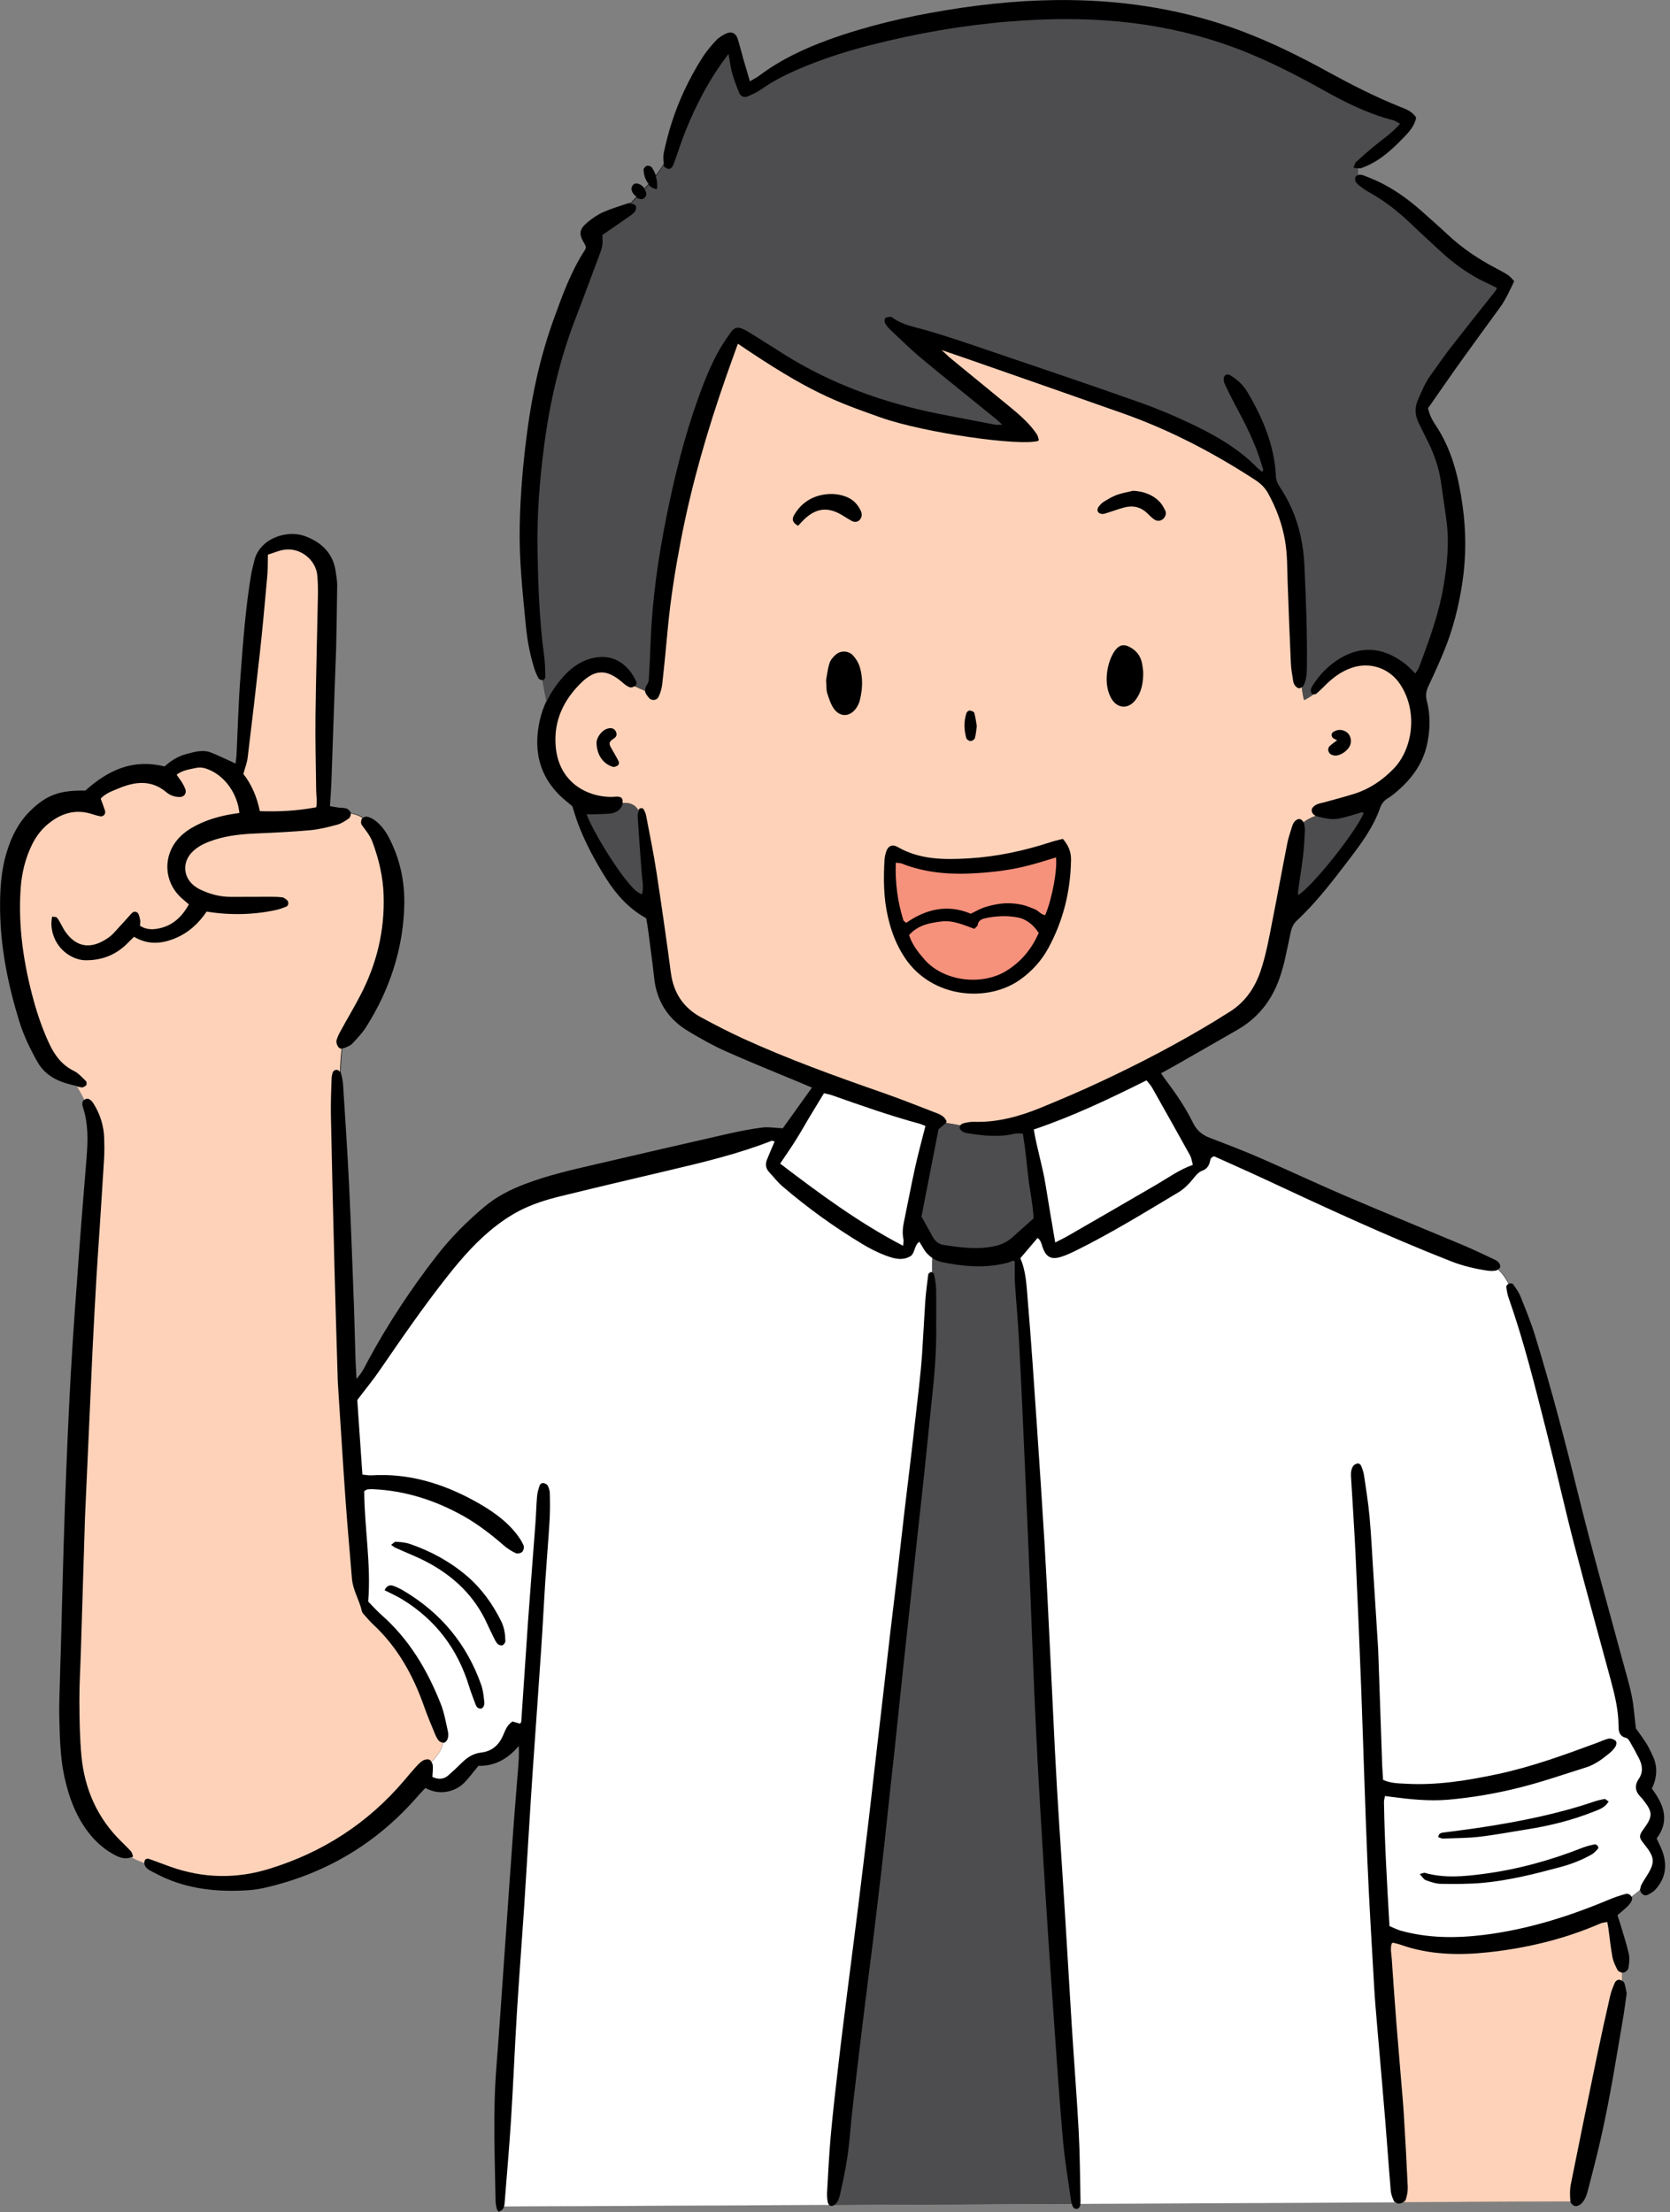
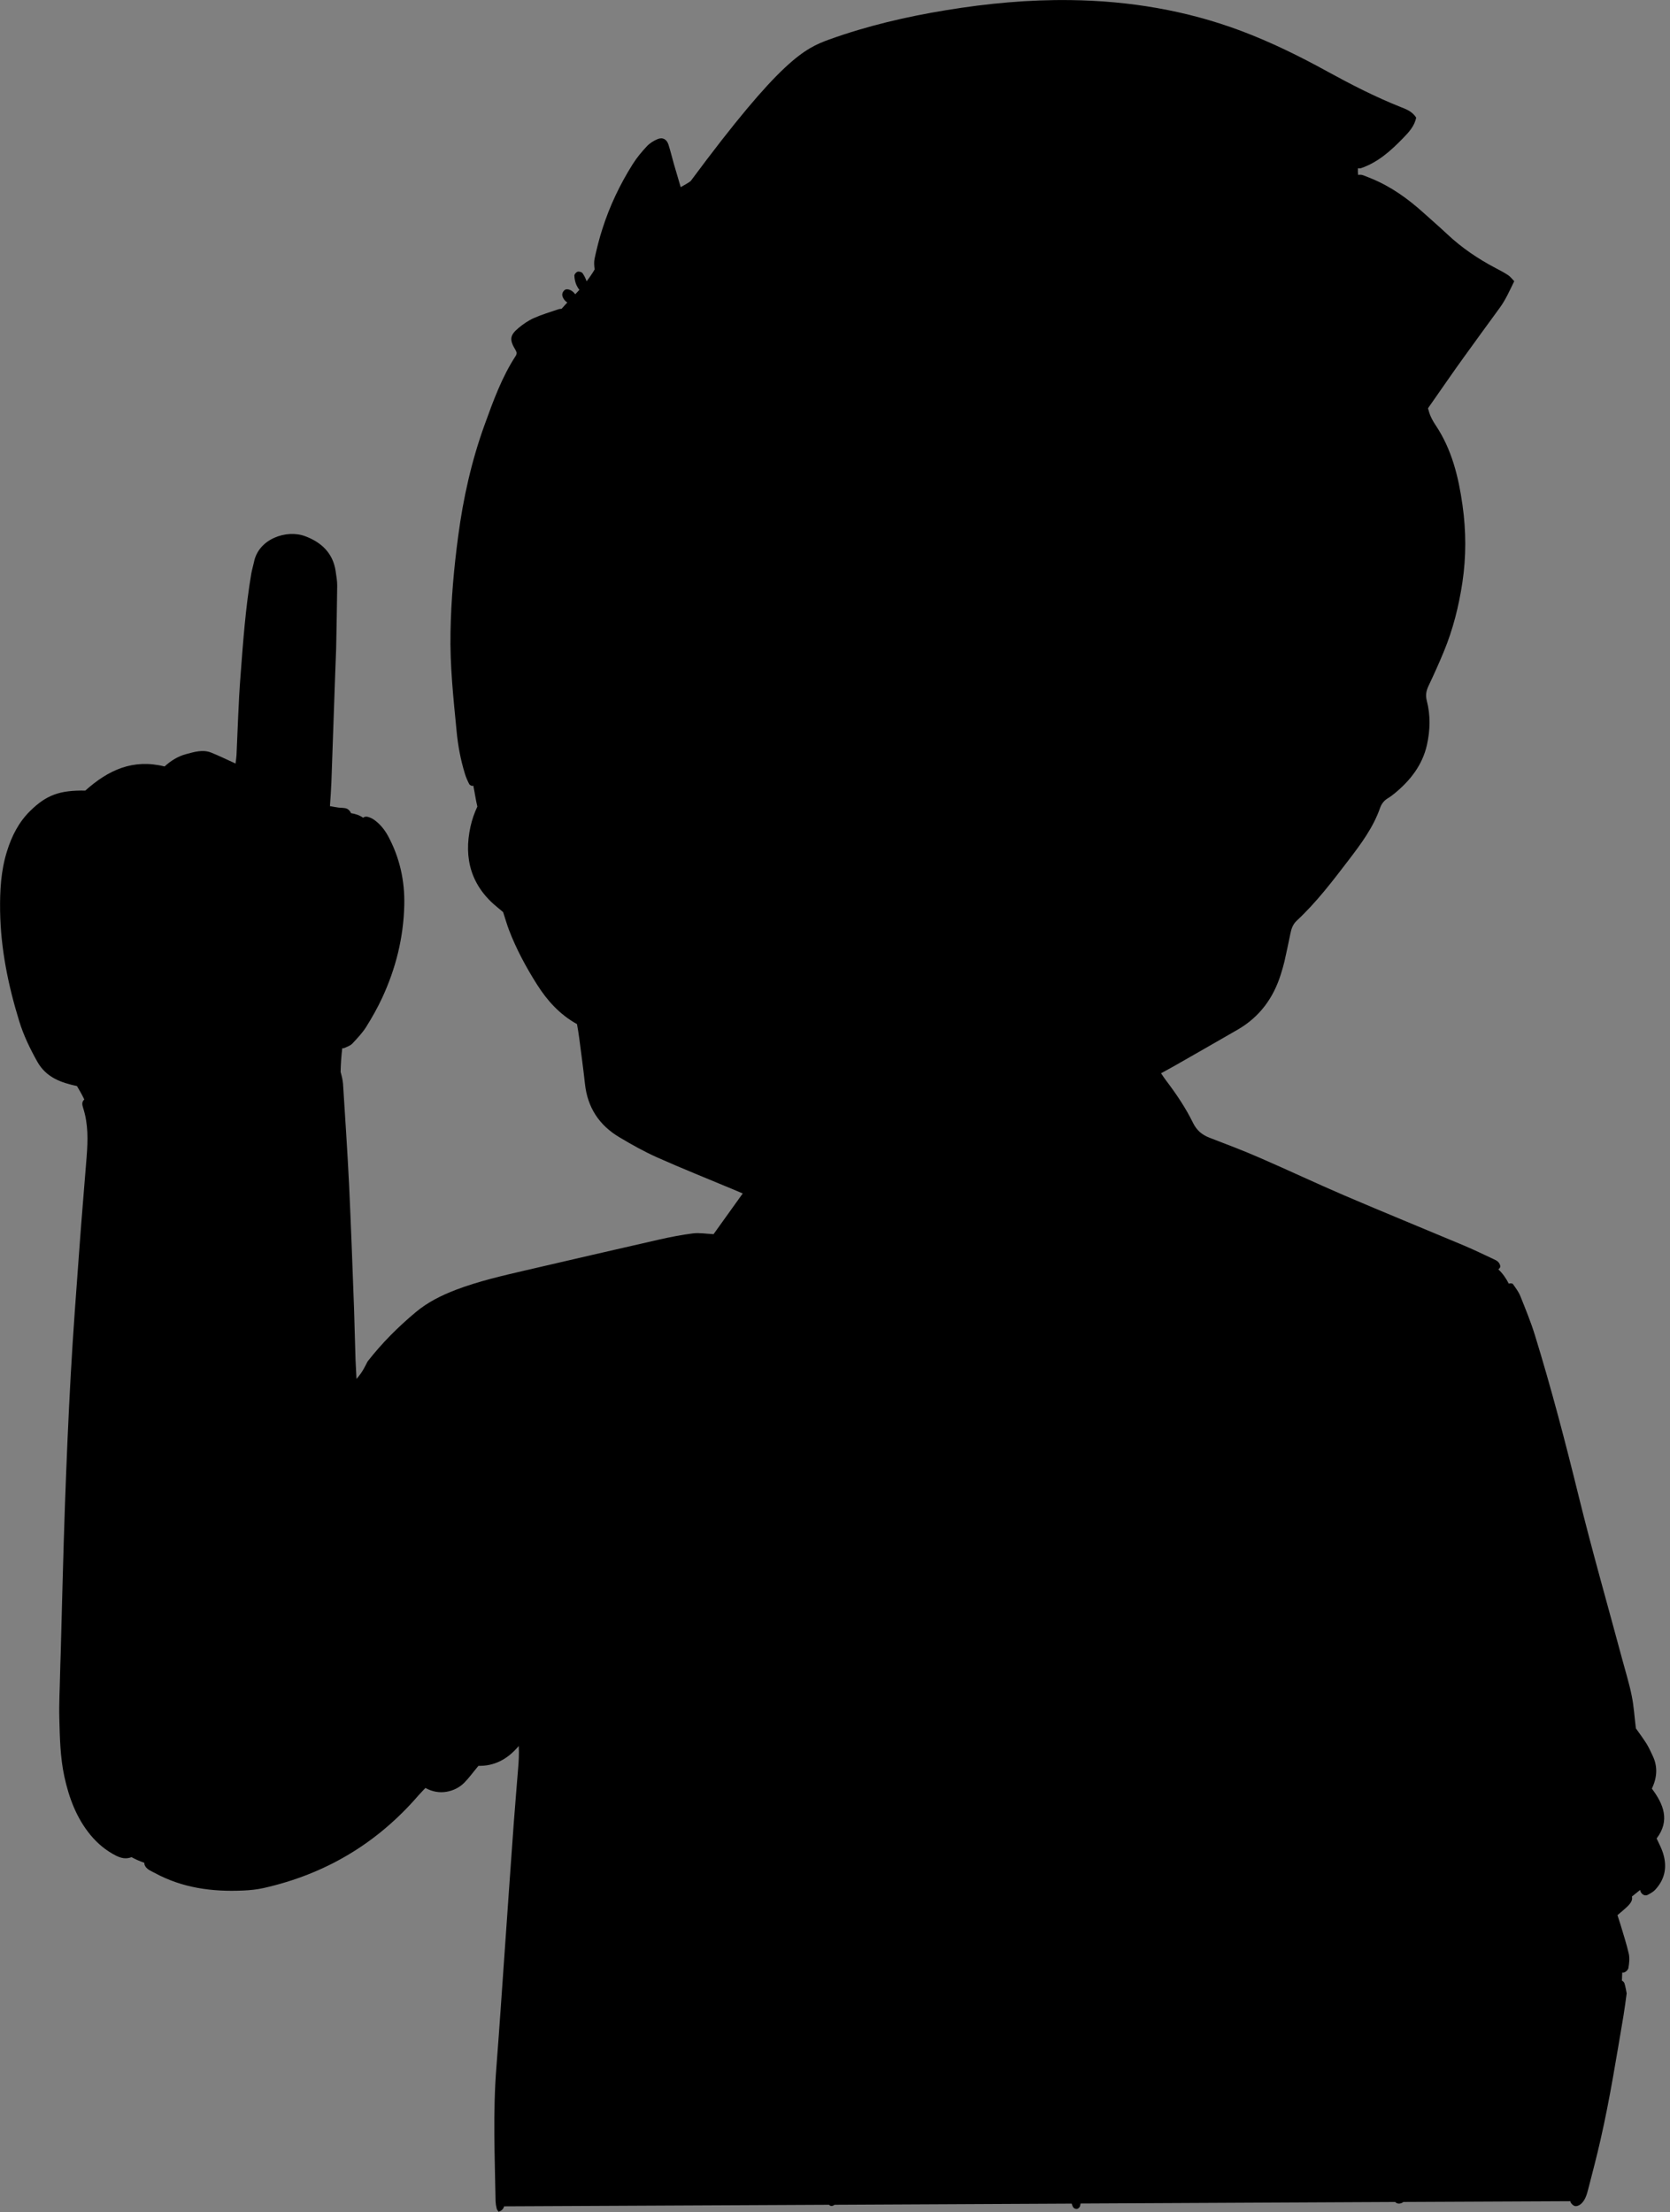
<svg xmlns="http://www.w3.org/2000/svg" height="228.2" preserveAspectRatio="xMidYMid meet" version="1.0" viewBox="-0.0 -0.0 172.3 228.2" width="172.3" zoomAndPan="magnify">
  <rect x="-0.0" y="-0.0" width="172.3" height="228.2" fill="#808080" stroke="none" />
  <g id="change1_1">
-     <path d="M170.81,194.91c-0.22,0.25-0.54,0.43-0.84,0.58c-0.32,0.16-0.72-0.16-0.75-0.52c-0.28,0.23-0.57,0.46-0.85,0.68 c0.04,0.14,0.02,0.32-0.03,0.44c-0.09,0.22-0.26,0.42-0.44,0.59c-0.32,0.31-0.66,0.58-1.02,0.89c0.11,0.35,0.22,0.68,0.32,1 c0.29,0.99,0.62,1.98,0.85,2.99c0.1,0.46,0.04,0.98-0.04,1.46c-0.03,0.19-0.29,0.44-0.48,0.47c-0.05,0.01-0.1,0.01-0.16,0 c0,0,0,0,0,0c-0.01,0.28-0.02,0.55-0.03,0.83c0,0,0,0,0,0c0.12,0.07,0.23,0.18,0.26,0.28c0.12,0.37,0.17,0.76,0.23,1.04 c-0.12,0.85-0.21,1.59-0.33,2.31c-0.73,4.28-1.4,8.56-2.37,12.8c-0.38,1.68-0.82,3.35-1.25,5.02c-0.15,0.57-0.3,1.17-0.75,1.58 c-0.16,0.15-0.45,0.28-0.64,0.23c-0.19-0.04-0.45-0.3-0.47-0.48c0-0.01,0-0.02,0-0.04c0,0.01,0,0.01,0,0.02l-17.22,0.08 c-0.09,0.06-0.19,0.12-0.28,0.14c-0.22,0.07-0.43,0.01-0.58-0.14l-32.46,0.16c-0.01,0.1-0.03,0.2-0.06,0.3 c-0.04,0.11-0.19,0.24-0.31,0.26c-0.12,0.02-0.3-0.06-0.37-0.15c-0.08-0.12-0.13-0.26-0.17-0.4c0,0,0,0,0,0l-24.46,0.12c0,0,0,0,0,0 c-0.09,0.06-0.18,0.11-0.27,0.12c-0.13,0.02-0.23-0.03-0.3-0.12l-33.53,0.16c-0.06,0.23-0.2,0.43-0.57,0.56 c-0.05-0.09-0.17-0.2-0.2-0.34c-0.06-0.24-0.1-0.49-0.11-0.73c-0.08-4.6-0.28-9.19,0.08-13.79c0.33-4.24,0.61-8.48,0.91-12.72 c0.29-4.14,0.58-8.29,0.88-12.43c0.14-1.92,0.31-3.84,0.46-5.77c0.05-0.68,0.11-1.37,0.06-2.27c-1.19,1.42-2.57,2.08-4.16,2.05 c-0.52,0.62-0.95,1.22-1.46,1.74c-0.49,0.49-1.12,0.81-1.82,0.93c-0.75,0.13-1.47,0-2.19-0.39c-0.25,0.27-0.49,0.51-0.72,0.77 c-4.28,4.96-9.62,8.13-16,9.56c-0.67,0.15-1.37,0.22-2.06,0.25c-3.21,0.15-6.31-0.26-9.18-1.83c-0.39-0.21-0.83-0.36-1.01-0.81 c-0.02-0.06-0.03-0.14-0.03-0.22c0,0,0,0,0,0c-0.46-0.16-0.9-0.35-1.32-0.58c-0.58,0.22-1.08,0.1-1.59-0.15 c-1.03-0.52-1.9-1.24-2.64-2.13c-1.45-1.76-2.22-3.83-2.7-6.03c-0.43-1.99-0.47-4.02-0.52-6.05c-0.04-1.53,0.05-3.06,0.08-4.6 c0.01-0.64,0.04-1.29,0.06-1.93c0.14-5.14,0.26-10.28,0.44-15.42c0.16-4.5,0.35-8.99,0.6-13.49c0.24-4.29,0.56-8.58,0.88-12.87 c0.23-3.2,0.51-6.41,0.76-9.61c0.13-1.68,0.17-3.36-0.36-5c-0.11-0.34-0.18-0.68,0.18-0.93c0.04-0.02,0.07-0.04,0.11-0.05 c-0.04,0.01-0.07,0.03-0.11,0.05c-0.02,0.01-0.04,0.03-0.06,0.05c-0.23-0.48-0.49-0.94-0.76-1.39c-1.64-0.35-3.17-0.88-4.09-2.51 c-0.75-1.34-1.42-2.72-1.87-4.19c-1.14-3.7-1.91-7.47-1.97-11.36c-0.03-2.09,0.08-4.15,0.71-6.16c0.49-1.58,1.22-3.02,2.42-4.19 c1.65-1.61,3.02-2.12,5.66-2.07c2.38-2.13,4.92-3.3,8.18-2.49c0.6-0.55,1.34-1.04,2.21-1.27c0.86-0.23,1.74-0.51,2.62-0.15 c0.81,0.33,1.6,0.71,2.49,1.12c0.04-0.3,0.08-0.58,0.1-0.85c0.13-2.72,0.2-5.44,0.41-8.15c0.27-3.55,0.52-7.1,1.12-10.62 c0.07-0.39,0.19-0.77,0.27-1.15c0.46-2.41,3.36-3.41,5.29-2.68c1.66,0.62,2.87,1.74,3.14,3.61c0.07,0.49,0.16,0.98,0.16,1.47 c-0.02,2.18-0.07,4.35-0.11,6.53c-0.02,0.79-0.07,1.58-0.09,2.37c-0.13,3.81-0.26,7.61-0.4,11.42c-0.03,0.79-0.09,1.57-0.15,2.44 c0.31,0.06,0.58,0.11,0.86,0.15c0.29,0.04,0.61,0.01,0.87,0.11c0.2,0.08,0.39,0.3,0.46,0.5c0.05,0.13-0.08,0.41-0.21,0.5 c-0.21,0.14-0.42,0.29-0.64,0.41c0.22-0.12,0.43-0.27,0.64-0.41c0.13-0.09,0.26-0.37,0.21-0.5c0-0.01-0.01-0.02-0.01-0.03 c0.46,0.07,0.9,0.22,1.24,0.47c0.13-0.11,0.32-0.14,0.49-0.09c0.23,0.06,0.46,0.17,0.66,0.31c0.61,0.44,1.07,1.01,1.43,1.67 c1.2,2.23,1.73,4.61,1.67,7.13c-0.08,3.36-0.88,6.55-2.29,9.58c-0.48,1.03-1.04,2.02-1.64,2.98c-0.39,0.62-0.91,1.16-1.41,1.7 c-0.19,0.21-0.49,0.32-0.76,0.44c-0.1,0.05-0.2,0.07-0.3,0.06c0,0,0,0,0,0c-0.1,0.81-0.15,1.63-0.17,2.44 c0.11,0.4,0.22,0.82,0.25,1.23c0.22,3.5,0.46,7.01,0.63,10.52c0.2,4.25,0.35,8.5,0.51,12.75c0.06,1.73,0.09,3.46,0.15,5.19 c0.02,0.54,0.06,1.07,0.1,1.98c0.65-0.73,0.87-1.28,1.14-1.79c2.07-3.84,4.46-7.47,7.14-10.92c1.47-1.89,3.14-3.56,4.97-5.09 c1.23-1.03,2.64-1.73,4.12-2.3c2.36-0.9,4.82-1.46,7.27-2.03c4.57-1.06,9.14-2.12,13.71-3.16c1.16-0.26,2.32-0.49,3.5-0.64 c0.67-0.08,1.36,0.04,2.13,0.08c0.96-1.33,1.96-2.73,3.01-4.2c-0.44-0.19-0.8-0.34-1.16-0.49c-2.55-1.07-5.12-2.09-7.65-3.22 c-1.35-0.6-2.65-1.33-3.92-2.09c-2.09-1.24-3.29-3.08-3.55-5.52c-0.17-1.57-0.39-3.14-0.59-4.71c-0.06-0.49-0.15-0.97-0.23-1.44 c-1.78-0.99-3.06-2.41-4.11-4.06c-1.14-1.8-2.15-3.67-2.91-5.66c-0.21-0.55-0.37-1.12-0.6-1.83c-0.11-0.09-0.33-0.29-0.56-0.47 c-2.72-2.19-3.54-5.04-2.81-8.35c0.16-0.72,0.4-1.41,0.71-2.07c0,0,0,0,0,0c-0.17-0.71-0.27-1.45-0.42-2.17 c-0.02,0.01-0.04,0.02-0.06,0.03c-0.08,0.04-0.31-0.08-0.36-0.18c-0.18-0.35-0.34-0.71-0.45-1.09c-0.44-1.42-0.71-2.88-0.85-4.36 c-0.33-3.4-0.7-6.79-0.63-10.21c0.06-3.32,0.35-6.61,0.79-9.9c0.52-3.94,1.38-7.79,2.73-11.51c0.89-2.46,1.78-4.93,3.23-7.14 c0.05-0.08,0.06-0.18,0.08-0.28c-0.04-0.09-0.06-0.19-0.11-0.27c-0.65-1.06-0.62-1.52,0.28-2.28c0.49-0.41,1.03-0.78,1.61-1.04 c0.81-0.36,1.67-0.61,2.51-0.9c0.09-0.03,0.19-0.04,0.29-0.05c0.02,0,0.04,0,0.05,0c0.19-0.22,0.39-0.43,0.59-0.65 c-0.25-0.16-0.44-0.41-0.51-0.7c-0.07-0.27,0.17-0.64,0.41-0.66c0.33-0.04,0.7,0.2,0.92,0.51c0,0,0,0,0,0 c0.14-0.15,0.29-0.31,0.43-0.46c0,0,0,0,0,0c-0.13-0.15-0.23-0.33-0.31-0.5c-0.13-0.3-0.2-0.64-0.21-0.97c0-0.14,0.19-0.36,0.34-0.4 c0.15-0.04,0.42,0.04,0.5,0.15c0.18,0.26,0.32,0.54,0.42,0.84c0,0,0,0,0,0c0.3-0.38,0.58-0.79,0.83-1.22 c-0.05-0.38-0.08-0.78,0-1.14c0.22-1.01,0.47-2.02,0.79-3.01c0.75-2.37,1.81-4.6,3.13-6.7c0.42-0.67,0.93-1.28,1.47-1.86 c0.29-0.31,0.69-0.56,1.09-0.73c0.53-0.23,0.96,0,1.14,0.57c0.21,0.66,0.37,1.33,0.56,2c0.22,0.76,0.44,1.51,0.7,2.38 c0.4-0.24,0.74-0.4,1.03-0.63C80.55,6.15,83,5,85.57,4.07c3.92-1.41,7.95-2.35,12.05-3.02c4.26-0.7,8.54-1.1,12.85-1.04 c6.02,0.08,11.9,1.05,17.56,3.17c3.11,1.17,6.08,2.63,8.98,4.23c2.43,1.33,4.89,2.59,7.47,3.62c0.59,0.23,1.21,0.45,1.63,1.1 c-0.16,0.87-0.76,1.52-1.38,2.15c-1.25,1.29-2.57,2.47-4.31,3.07c-0.09,0.03-0.2,0.03-0.32,0.01c-0.01,0.23-0.01,0.47,0.03,0.69 c0.15-0.04,0.33-0.03,0.51,0.03c0.28,0.1,0.55,0.22,0.83,0.33c2.04,0.83,3.8,2.1,5.43,3.57c0.81,0.73,1.63,1.44,2.43,2.19 c1.49,1.4,3.16,2.53,4.97,3.48c0.44,0.23,0.88,0.46,1.29,0.73c0.23,0.15,0.41,0.39,0.64,0.63c-0.48,0.97-0.88,1.91-1.5,2.75 c-1.26,1.71-2.5,3.44-3.75,5.16c-0.49,0.68-0.98,1.37-1.46,2.06c-0.71,1.01-1.41,2.02-2.19,3.14c0.07,0.23,0.15,0.56,0.29,0.86 c0.14,0.31,0.32,0.62,0.51,0.9c1.66,2.49,2.35,5.31,2.76,8.22c0.38,2.66,0.39,5.33-0.01,7.99c-0.37,2.45-0.97,4.85-1.92,7.14 c-0.49,1.19-1.02,2.36-1.57,3.52c-0.24,0.51-0.33,0.96-0.18,1.55c0.39,1.5,0.35,3.04,0.01,4.56c-0.47,2.07-1.71,3.65-3.31,4.97 c-0.23,0.19-0.47,0.37-0.72,0.52c-0.4,0.24-0.66,0.58-0.81,1.02c-0.7,1.99-1.94,3.66-3.2,5.31c-1.68,2.2-3.36,4.41-5.4,6.31 c-0.39,0.37-0.54,0.81-0.64,1.3c-0.2,0.97-0.4,1.94-0.62,2.9c-0.1,0.43-0.23,0.86-0.36,1.28c-0.76,2.46-2.18,4.42-4.43,5.73 c-2.18,1.26-4.37,2.51-6.56,3.76c-0.42,0.24-0.86,0.47-1.38,0.76c0.2,0.29,0.35,0.53,0.52,0.75c1.05,1.38,2.02,2.82,2.78,4.37 c0.37,0.76,0.92,1.23,1.7,1.53c1.75,0.67,3.51,1.34,5.23,2.09c2.9,1.26,5.76,2.61,8.67,3.86c4.09,1.75,8.2,3.43,12.3,5.15 c1.05,0.44,2.07,0.94,3.1,1.42c0.18,0.08,0.37,0.17,0.5,0.31c0.12,0.13,0.23,0.36,0.19,0.51c-0.02,0.08-0.1,0.17-0.19,0.24 c0.44,0.41,0.8,0.93,1.08,1.48c0,0,0,0,0,0c0.01,0,0.01-0.01,0.02-0.01c0.11-0.05,0.34-0.03,0.4,0.04c0.28,0.4,0.59,0.8,0.77,1.25 c0.53,1.33,1.08,2.66,1.5,4.02c1.69,5.48,3.14,11.02,4.51,16.59c1.39,5.66,3,11.26,4.51,16.89c0.33,1.24,0.72,2.47,0.97,3.73 c0.22,1.06,0.28,2.15,0.43,3.36c0.3,0.43,0.72,0.99,1.09,1.57c0.26,0.42,0.46,0.87,0.67,1.32c0.51,1.1,0.42,2.21-0.11,3.33 c1.21,1.61,1.89,3.3,0.49,5.14c0.22,0.47,0.45,0.91,0.61,1.36C172.03,192.46,171.84,193.78,170.81,194.91z" fill="inherit" />
+     <path d="M170.81,194.91c-0.22,0.25-0.54,0.43-0.84,0.58c-0.32,0.16-0.72-0.16-0.75-0.52c-0.28,0.23-0.57,0.46-0.85,0.68 c0.04,0.14,0.02,0.32-0.03,0.44c-0.09,0.22-0.26,0.42-0.44,0.59c-0.32,0.31-0.66,0.58-1.02,0.89c0.11,0.35,0.22,0.68,0.32,1 c0.29,0.99,0.62,1.98,0.85,2.99c0.1,0.46,0.04,0.98-0.04,1.46c-0.03,0.19-0.29,0.44-0.48,0.47c-0.05,0.01-0.1,0.01-0.16,0 c0,0,0,0,0,0c-0.01,0.28-0.02,0.55-0.03,0.83c0,0,0,0,0,0c0.12,0.07,0.23,0.18,0.26,0.28c0.12,0.37,0.17,0.76,0.23,1.04 c-0.12,0.85-0.21,1.59-0.33,2.31c-0.73,4.28-1.4,8.56-2.37,12.8c-0.38,1.68-0.82,3.35-1.25,5.02c-0.15,0.57-0.3,1.17-0.75,1.58 c-0.16,0.15-0.45,0.28-0.64,0.23c-0.19-0.04-0.45-0.3-0.47-0.48c0-0.01,0-0.02,0-0.04c0,0.01,0,0.01,0,0.02l-17.22,0.08 c-0.09,0.06-0.19,0.12-0.28,0.14c-0.22,0.07-0.43,0.01-0.58-0.14l-32.46,0.16c-0.01,0.1-0.03,0.2-0.06,0.3 c-0.04,0.11-0.19,0.24-0.31,0.26c-0.12,0.02-0.3-0.06-0.37-0.15c-0.08-0.12-0.13-0.26-0.17-0.4c0,0,0,0,0,0l-24.46,0.12c0,0,0,0,0,0 c-0.09,0.06-0.18,0.11-0.27,0.12c-0.13,0.02-0.23-0.03-0.3-0.12l-33.53,0.16c-0.06,0.23-0.2,0.43-0.57,0.56 c-0.05-0.09-0.17-0.2-0.2-0.34c-0.06-0.24-0.1-0.49-0.11-0.73c-0.08-4.6-0.28-9.19,0.08-13.79c0.33-4.24,0.61-8.48,0.91-12.72 c0.29-4.14,0.58-8.29,0.88-12.43c0.14-1.92,0.31-3.84,0.46-5.77c0.05-0.68,0.11-1.37,0.06-2.27c-1.19,1.42-2.57,2.08-4.16,2.05 c-0.52,0.62-0.95,1.22-1.46,1.74c-0.49,0.49-1.12,0.81-1.82,0.93c-0.75,0.13-1.47,0-2.19-0.39c-0.25,0.27-0.49,0.51-0.72,0.77 c-4.28,4.96-9.62,8.13-16,9.56c-0.67,0.15-1.37,0.22-2.06,0.25c-3.21,0.15-6.31-0.26-9.18-1.83c-0.39-0.21-0.83-0.36-1.01-0.81 c-0.02-0.06-0.03-0.14-0.03-0.22c0,0,0,0,0,0c-0.46-0.16-0.9-0.35-1.32-0.58c-0.58,0.22-1.08,0.1-1.59-0.15 c-1.03-0.52-1.9-1.24-2.64-2.13c-1.45-1.76-2.22-3.83-2.7-6.03c-0.43-1.99-0.47-4.02-0.52-6.05c-0.04-1.53,0.05-3.06,0.08-4.6 c0.01-0.64,0.04-1.29,0.06-1.93c0.14-5.14,0.26-10.28,0.44-15.42c0.16-4.5,0.35-8.99,0.6-13.49c0.24-4.29,0.56-8.58,0.88-12.87 c0.23-3.2,0.51-6.41,0.76-9.61c0.13-1.68,0.17-3.36-0.36-5c-0.11-0.34-0.18-0.68,0.18-0.93c0.04-0.02,0.07-0.04,0.11-0.05 c-0.04,0.01-0.07,0.03-0.11,0.05c-0.02,0.01-0.04,0.03-0.06,0.05c-0.23-0.48-0.49-0.94-0.76-1.39c-1.64-0.35-3.17-0.88-4.09-2.51 c-0.75-1.34-1.42-2.72-1.87-4.19c-1.14-3.7-1.91-7.47-1.97-11.36c-0.03-2.09,0.08-4.15,0.71-6.16c0.49-1.58,1.22-3.02,2.42-4.19 c1.65-1.61,3.02-2.12,5.66-2.07c2.38-2.13,4.92-3.3,8.18-2.49c0.6-0.55,1.34-1.04,2.21-1.27c0.86-0.23,1.74-0.51,2.62-0.15 c0.81,0.33,1.6,0.71,2.49,1.12c0.04-0.3,0.08-0.58,0.1-0.85c0.13-2.72,0.2-5.44,0.41-8.15c0.27-3.55,0.52-7.1,1.12-10.62 c0.07-0.39,0.19-0.77,0.27-1.15c0.46-2.41,3.36-3.41,5.29-2.68c1.66,0.62,2.87,1.74,3.14,3.61c0.07,0.49,0.16,0.98,0.16,1.47 c-0.02,2.18-0.07,4.35-0.11,6.53c-0.02,0.79-0.07,1.58-0.09,2.37c-0.13,3.81-0.26,7.61-0.4,11.42c-0.03,0.79-0.09,1.57-0.15,2.44 c0.31,0.06,0.58,0.11,0.86,0.15c0.29,0.04,0.61,0.01,0.87,0.11c0.2,0.08,0.39,0.3,0.46,0.5c0.05,0.13-0.08,0.41-0.21,0.5 c-0.21,0.14-0.42,0.29-0.64,0.41c0.22-0.12,0.43-0.27,0.64-0.41c0.13-0.09,0.26-0.37,0.21-0.5c0-0.01-0.01-0.02-0.01-0.03 c0.46,0.07,0.9,0.22,1.24,0.47c0.13-0.11,0.32-0.14,0.49-0.09c0.23,0.06,0.46,0.17,0.66,0.31c0.61,0.44,1.07,1.01,1.43,1.67 c1.2,2.23,1.73,4.61,1.67,7.13c-0.08,3.36-0.88,6.55-2.29,9.58c-0.48,1.03-1.04,2.02-1.64,2.98c-0.39,0.62-0.91,1.16-1.41,1.7 c-0.19,0.21-0.49,0.32-0.76,0.44c-0.1,0.05-0.2,0.07-0.3,0.06c0,0,0,0,0,0c-0.1,0.81-0.15,1.63-0.17,2.44 c0.11,0.4,0.22,0.82,0.25,1.23c0.22,3.5,0.46,7.01,0.63,10.52c0.2,4.25,0.35,8.5,0.51,12.75c0.06,1.73,0.09,3.46,0.15,5.19 c0.02,0.54,0.06,1.07,0.1,1.98c0.65-0.73,0.87-1.28,1.14-1.79c1.47-1.89,3.14-3.56,4.97-5.09 c1.23-1.03,2.64-1.73,4.12-2.3c2.36-0.9,4.82-1.46,7.27-2.03c4.57-1.06,9.14-2.12,13.71-3.16c1.16-0.26,2.32-0.49,3.5-0.64 c0.67-0.08,1.36,0.04,2.13,0.08c0.96-1.33,1.96-2.73,3.01-4.2c-0.44-0.19-0.8-0.34-1.16-0.49c-2.55-1.07-5.12-2.09-7.65-3.22 c-1.35-0.6-2.65-1.33-3.92-2.09c-2.09-1.24-3.29-3.08-3.55-5.52c-0.17-1.57-0.39-3.14-0.59-4.71c-0.06-0.49-0.15-0.97-0.23-1.44 c-1.78-0.99-3.06-2.41-4.11-4.06c-1.14-1.8-2.15-3.67-2.91-5.66c-0.21-0.55-0.37-1.12-0.6-1.83c-0.11-0.09-0.33-0.29-0.56-0.47 c-2.72-2.19-3.54-5.04-2.81-8.35c0.16-0.72,0.4-1.41,0.71-2.07c0,0,0,0,0,0c-0.17-0.71-0.27-1.45-0.42-2.17 c-0.02,0.01-0.04,0.02-0.06,0.03c-0.08,0.04-0.31-0.08-0.36-0.18c-0.18-0.35-0.34-0.71-0.45-1.09c-0.44-1.42-0.71-2.88-0.85-4.36 c-0.33-3.4-0.7-6.79-0.63-10.21c0.06-3.32,0.35-6.61,0.79-9.9c0.52-3.94,1.38-7.79,2.73-11.51c0.89-2.46,1.78-4.93,3.23-7.14 c0.05-0.08,0.06-0.18,0.08-0.28c-0.04-0.09-0.06-0.19-0.11-0.27c-0.65-1.06-0.62-1.52,0.28-2.28c0.49-0.41,1.03-0.78,1.61-1.04 c0.81-0.36,1.67-0.61,2.51-0.9c0.09-0.03,0.19-0.04,0.29-0.05c0.02,0,0.04,0,0.05,0c0.19-0.22,0.39-0.43,0.59-0.65 c-0.25-0.16-0.44-0.41-0.51-0.7c-0.07-0.27,0.17-0.64,0.41-0.66c0.33-0.04,0.7,0.2,0.92,0.51c0,0,0,0,0,0 c0.14-0.15,0.29-0.31,0.43-0.46c0,0,0,0,0,0c-0.13-0.15-0.23-0.33-0.31-0.5c-0.13-0.3-0.2-0.64-0.21-0.97c0-0.14,0.19-0.36,0.34-0.4 c0.15-0.04,0.42,0.04,0.5,0.15c0.18,0.26,0.32,0.54,0.42,0.84c0,0,0,0,0,0c0.3-0.38,0.58-0.79,0.83-1.22 c-0.05-0.38-0.08-0.78,0-1.14c0.22-1.01,0.47-2.02,0.79-3.01c0.75-2.37,1.81-4.6,3.13-6.7c0.42-0.67,0.93-1.28,1.47-1.86 c0.29-0.31,0.69-0.56,1.09-0.73c0.53-0.23,0.96,0,1.14,0.57c0.21,0.66,0.37,1.33,0.56,2c0.22,0.76,0.44,1.51,0.7,2.38 c0.4-0.24,0.74-0.4,1.03-0.63C80.55,6.15,83,5,85.57,4.07c3.92-1.41,7.95-2.35,12.05-3.02c4.26-0.7,8.54-1.1,12.85-1.04 c6.02,0.08,11.9,1.05,17.56,3.17c3.11,1.17,6.08,2.63,8.98,4.23c2.43,1.33,4.89,2.59,7.47,3.62c0.59,0.23,1.21,0.45,1.63,1.1 c-0.16,0.87-0.76,1.52-1.38,2.15c-1.25,1.29-2.57,2.47-4.31,3.07c-0.09,0.03-0.2,0.03-0.32,0.01c-0.01,0.23-0.01,0.47,0.03,0.69 c0.15-0.04,0.33-0.03,0.51,0.03c0.28,0.1,0.55,0.22,0.83,0.33c2.04,0.83,3.8,2.1,5.43,3.57c0.81,0.73,1.63,1.44,2.43,2.19 c1.49,1.4,3.16,2.53,4.97,3.48c0.44,0.23,0.88,0.46,1.29,0.73c0.23,0.15,0.41,0.39,0.64,0.63c-0.48,0.97-0.88,1.91-1.5,2.75 c-1.26,1.71-2.5,3.44-3.75,5.16c-0.49,0.68-0.98,1.37-1.46,2.06c-0.71,1.01-1.41,2.02-2.19,3.14c0.07,0.23,0.15,0.56,0.29,0.86 c0.14,0.31,0.32,0.62,0.51,0.9c1.66,2.49,2.35,5.31,2.76,8.22c0.38,2.66,0.39,5.33-0.01,7.99c-0.37,2.45-0.97,4.85-1.92,7.14 c-0.49,1.19-1.02,2.36-1.57,3.52c-0.24,0.51-0.33,0.96-0.18,1.55c0.39,1.5,0.35,3.04,0.01,4.56c-0.47,2.07-1.71,3.65-3.31,4.97 c-0.23,0.19-0.47,0.37-0.72,0.52c-0.4,0.24-0.66,0.58-0.81,1.02c-0.7,1.99-1.94,3.66-3.2,5.31c-1.68,2.2-3.36,4.41-5.4,6.31 c-0.39,0.37-0.54,0.81-0.64,1.3c-0.2,0.97-0.4,1.94-0.62,2.9c-0.1,0.43-0.23,0.86-0.36,1.28c-0.76,2.46-2.18,4.42-4.43,5.73 c-2.18,1.26-4.37,2.51-6.56,3.76c-0.42,0.24-0.86,0.47-1.38,0.76c0.2,0.29,0.35,0.53,0.52,0.75c1.05,1.38,2.02,2.82,2.78,4.37 c0.37,0.76,0.92,1.23,1.7,1.53c1.75,0.67,3.51,1.34,5.23,2.09c2.9,1.26,5.76,2.61,8.67,3.86c4.09,1.75,8.2,3.43,12.3,5.15 c1.05,0.44,2.07,0.94,3.1,1.42c0.18,0.08,0.37,0.17,0.5,0.31c0.12,0.13,0.23,0.36,0.19,0.51c-0.02,0.08-0.1,0.17-0.19,0.24 c0.44,0.41,0.8,0.93,1.08,1.48c0,0,0,0,0,0c0.01,0,0.01-0.01,0.02-0.01c0.11-0.05,0.34-0.03,0.4,0.04c0.28,0.4,0.59,0.8,0.77,1.25 c0.53,1.33,1.08,2.66,1.5,4.02c1.69,5.48,3.14,11.02,4.51,16.59c1.39,5.66,3,11.26,4.51,16.89c0.33,1.24,0.72,2.47,0.97,3.73 c0.22,1.06,0.28,2.15,0.43,3.36c0.3,0.43,0.72,0.99,1.09,1.57c0.26,0.42,0.46,0.87,0.67,1.32c0.51,1.1,0.42,2.21-0.11,3.33 c1.21,1.61,1.89,3.3,0.49,5.14c0.22,0.47,0.45,0.91,0.61,1.36C172.03,192.46,171.84,193.78,170.81,194.91z" fill="inherit" />
  </g>
  <g id="change2_1">
-     <path d="M97.6,115.84c0.51,0.08,1,0.17,1.49,0.26c-0.05,0.07-0.09,0.17-0.08,0.29c0.17,0.36,0.49,0.46,0.84,0.52 c1.62,0.26,3.24,0.43,4.86,0.04c0.22-0.05,0.47-0.01,0.82-0.01c0.25,1.49,0.39,2.96,0.55,4.42c0.16,1.47,0.5,2.91,0.56,4.33 c-0.76,0.68-1.47,1.3-2.16,1.93c-0.49,0.44-1.04,0.73-1.68,0.89c-1.83,0.45-3.64,0.19-5.45-0.08c-0.5-0.08-0.89-0.4-1.14-0.87 c-0.34-0.65-0.72-1.29-1.14-2.05c0.59-3.01,1.19-6.11,1.76-9.01C97.19,116.2,97.4,116.02,97.6,115.84z M134.5,84.85 c0.1,0.27,0.14,0.58,0.13,0.87c-0.04,0.89-0.09,1.78-0.2,2.66c-0.14,1.18-0.34,2.35-0.5,3.52c-0.02,0.14,0,0.28,0,0.44 c1.44-0.85,5.85-6.37,6.76-8.44c-0.18-0.21-0.36-0.03-0.53,0c-0.19,0.04-0.38,0.12-0.57,0.17c-0.76,0.21-1.52,0.49-2.32,0.42 c-0.49-0.05-0.97-0.16-1.44-0.29c-0.02-0.01-0.04-0.01-0.06-0.02C135.3,84.35,134.88,84.54,134.5,84.85 C134.5,84.85,134.5,84.85,134.5,84.85z M64.24,82.86c-0.02,0.14-0.06,0.27-0.12,0.38c-0.24,0.4-0.65,0.62-1.1,0.68 c-0.54,0.06-1.08,0.06-1.62,0.08c-0.29,0.01-0.57,0-0.88,0c0.6,1.65,2.93,5.47,4.34,7.1c0.38,0.44,0.73,0.92,1.38,1.16 c0.2-0.8,0.01-1.52-0.04-2.25c-0.14-1.92-0.29-3.85-0.41-5.77c-0.01-0.21,0.05-0.43,0.11-0.64C65.55,83.04,65.05,82.8,64.24,82.86z M152.59,28.79c-1.4-0.75-2.68-1.68-3.85-2.76c-1.05-0.98-2.12-1.94-3.15-2.93c-1.33-1.28-2.76-2.4-4.37-3.29 c-0.39-0.21-0.75-0.48-1.09-0.76c-0.22-0.19-0.41-0.44-0.28-0.78c0.04-0.1,0.15-0.18,0.29-0.21c-0.04-0.22-0.03-0.46-0.03-0.69 c-0.14-0.02-0.29-0.05-0.47-0.06c0.12-0.27,0.15-0.49,0.27-0.6c0.66-0.6,1.33-1.19,2.02-1.75c0.84-0.68,1.74-1.29,2.52-2.19 c-0.26-0.14-0.46-0.3-0.68-0.36c-2.61-0.66-4.99-1.85-7.32-3.16c-3.32-1.86-6.73-3.56-10.35-4.78c-3.43-1.16-6.95-1.89-10.56-2.24 c-3.81-0.37-7.6-0.32-11.41-0.01c-4.84,0.39-9.6,1.23-14.3,2.43c-2.25,0.57-4.47,1.27-6.62,2.14c-1.65,0.67-3.26,1.42-4.72,2.46 c-0.4,0.28-0.86,0.47-1.31,0.68c-0.33,0.16-0.74,0.05-0.89-0.3c-0.29-0.68-0.54-1.37-0.75-2.08c-0.16-0.56-0.22-1.16-0.37-1.99 c-1.97,2.56-3.32,5.19-4.44,7.95c-0.41,1.01-0.73,2.05-1.1,3.07c-0.08,0.23-0.17,0.47-0.3,0.67c-0.07,0.1-0.26,0.2-0.37,0.17 c-0.17-0.04-0.44-0.17-0.45-0.29c-0.01-0.06-0.02-0.11-0.02-0.17c-0.25,0.43-0.53,0.83-0.83,1.22c0.13,0.39,0.18,0.83,0.11,1.34 c-0.41-0.07-0.67-0.25-0.85-0.47c-0.14,0.16-0.29,0.31-0.43,0.46c0.13,0.18,0.2,0.38,0.19,0.58c-0.01,0.2-0.3,0.47-0.49,0.46 c-0.18-0.01-0.36-0.08-0.52-0.17c-0.2,0.21-0.4,0.43-0.59,0.65c0.24,0,0.48,0.04,0.54,0.3c0.04,0.16-0.03,0.4-0.14,0.53 c-0.19,0.22-0.45,0.39-0.69,0.56c-0.85,0.59-1.7,1.18-2.64,1.82c0,0.33,0.05,0.72-0.01,1.1c-0.06,0.38-0.23,0.76-0.36,1.13 c-0.8,2.13-1.58,4.26-2.4,6.38c-1.63,4.22-2.64,8.58-3.23,13.06c-0.48,3.64-0.76,7.28-0.69,10.95c0.07,3.61,0.19,7.22,0.68,10.8 c0.1,0.73,0.11,1.48,0.12,2.22c0,0.11-0.16,0.27-0.3,0.35c0.15,0.72,0.25,1.45,0.42,2.17c0.49-1.03,1.15-1.98,1.96-2.83 c0.8-0.83,1.74-1.46,2.9-1.7c1.5-0.31,2.73,0.14,3.7,1.29c0.28,0.34,0.5,0.74,0.7,1.13c0.06,0.13,0.01,0.41-0.1,0.52 c-0.01,0.01-0.02,0.02-0.03,0.02c0.34,0.18,0.72,0.33,1.07,0.49c-0.04-0.22,0-0.45,0.2-0.73c0.18-0.25,0.17-0.65,0.19-0.99 c0.07-1.14,0.11-2.27,0.16-3.41c0.16-4.36,0.78-8.66,1.64-12.93c0.82-4.07,1.81-8.1,3.21-12.02c0.83-2.33,1.74-4.63,3.21-6.65 c0.09-0.12,0.16-0.25,0.25-0.37c0.34-0.42,0.67-0.52,1.17-0.3c0.36,0.16,0.7,0.37,1.03,0.58c1.05,0.65,2.09,1.32,3.14,1.98 c4.99,3.15,10.45,5.1,16.22,6.24c1.89,0.37,3.78,0.73,5.67,1.09c0.19,0.04,0.38,0,0.73,0c-0.31-0.28-0.5-0.48-0.72-0.65 c-2.53-2.06-5.09-4.09-7.6-6.18c-1.1-0.91-2.12-1.93-3.17-2.91c-0.21-0.2-0.42-0.43-0.57-0.68c-0.08-0.14-0.1-0.42-0.02-0.54 c0.08-0.12,0.33-0.14,0.51-0.17c0.08-0.01,0.19,0.05,0.27,0.1c1.07,0.78,2.35,0.96,3.57,1.32c2.13,0.62,4.23,1.34,6.34,2.06 c5.19,1.76,10.38,3.51,15.55,5.34c1.95,0.69,3.87,1.51,5.73,2.41c2.36,1.14,4.62,2.48,6.47,4.39c0.14,0.14,0.3,0.25,0.44,0.37 c0.24-0.2,0.07-0.38,0.02-0.55c-0.64-2.3-1.74-4.41-2.86-6.5c-0.35-0.65-0.67-1.32-0.99-1.99c-0.08-0.17-0.13-0.38-0.12-0.57 c0-0.13,0.09-0.3,0.19-0.37c0.1-0.07,0.3-0.08,0.41-0.02c0.79,0.45,1.44,1.06,1.89,1.84c1.57,2.67,2.75,5.47,2.9,8.62 c0.02,0.42,0.16,0.75,0.39,1.09c1.65,2.45,2.41,5.17,2.55,8.1c0.16,3.46,0.3,6.92,0.26,10.38c-0.01,0.7-0.02,1.39-0.35,2.02 c-0.04,0.07-0.1,0.14-0.18,0.19c0.07,0.46,0.12,0.95,0.25,1.35c0.34-0.17,0.67-0.37,0.98-0.61c-0.05-0.01-0.1-0.02-0.14-0.04 c-0.1-0.07-0.16-0.25-0.16-0.38c0-0.14,0.06-0.29,0.13-0.41c0.74-1.2,1.69-2.19,2.9-2.91c2.42-1.44,4.72-1.03,6.86,0.7 c0.3,0.25,0.56,0.54,0.9,0.87c0.15-0.25,0.3-0.45,0.38-0.66c1.05-2.78,2.07-5.56,2.55-8.51c0.36-2.2,0.58-4.42,0.27-6.65 c-0.19-1.37-0.38-2.74-0.59-4.11c-0.24-1.58-0.82-3.05-1.55-4.46c-0.25-0.48-0.48-0.97-0.72-1.46c-0.39-0.8-0.43-1.59-0.06-2.43 c0.38-0.86,0.74-1.73,1.29-2.49c0.7-0.96,1.36-1.94,2.09-2.88c1.52-1.95,3.06-3.88,4.6-5.82c0.06-0.07,0.08-0.17,0.15-0.31 C153.82,29.38,153.19,29.11,152.59,28.79z M96.07,145.06c-0.25,2.31-0.46,4.62-0.71,6.93c-0.24,2.31-0.51,4.62-0.76,6.93 c-0.24,2.21-0.47,4.42-0.71,6.63c-0.26,2.41-0.52,4.81-0.78,7.22c-0.24,2.26-0.47,4.52-0.71,6.78c-0.25,2.36-0.51,4.72-0.77,7.08 c-0.23,2.16-0.46,4.33-0.71,6.49c-0.25,2.16-0.51,4.32-0.77,6.48c-0.33,2.7-0.69,5.39-1.02,8.09c-0.36,2.94-0.71,5.89-1.06,8.83 c-0.16,1.37-0.3,2.75-0.42,4.13c-0.17,1.93-0.54,3.82-0.97,5.69c-0.07,0.29-0.15,0.59-0.31,0.83c-0.06,0.1-0.16,0.21-0.27,0.29 l24.46-0.12c-0.01-0.05-0.02-0.1-0.03-0.14c-0.31-2.2-0.69-4.4-0.88-6.61c-0.37-4.24-0.65-8.48-0.95-12.72 c-0.32-4.54-0.63-9.08-0.91-13.62c-0.31-5.04-0.62-10.07-0.87-15.11c-0.24-4.79-0.4-9.59-0.6-14.38c-0.2-4.84-0.4-9.69-0.62-14.53 c-0.18-4.05-0.36-8.11-0.58-12.16c-0.1-1.93-0.29-3.85-0.41-5.77c-0.04-0.69-0.01-1.38-0.01-2.16c-0.14-0.19-0.37,0.02-0.58,0.08 c-2.3,0.65-4.61,0.46-6.9-0.01c-0.39-0.08-0.74-0.23-1.06-0.44c-0.04,0.5-0.02,0.99-0.02,1.48c0.1,0.04,0.22,0.14,0.23,0.22 c0.1,0.48,0.19,0.97,0.21,1.46c0.03,1.24,0.01,2.47,0.01,3.71C96.64,139.46,96.38,142.26,96.07,145.06z" fill="#4D4D4F" />
-   </g>
+     </g>
  <g id="change3_1">
-     <path d="M96.18,129.77c-0.37-0.25-0.69-0.58-0.92-1c-0.12-0.2-0.24-0.4-0.41-0.67c-0.53,0.39-0.43,1.06-0.85,1.45 c-0.88,0.57-1.81,0.28-2.68-0.05c-0.83-0.31-1.63-0.73-2.39-1.19c-2.89-1.74-5.61-3.71-8.17-5.9c-0.52-0.44-0.95-1-1.42-1.51 c-0.34-0.37-0.39-0.8-0.22-1.24c0.25-0.64,0.53-1.26,0.8-1.89c-0.13-0.04-0.23-0.11-0.29-0.09c-3.46,1.36-7.06,2.22-10.67,3.07 c-3.7,0.87-7.4,1.74-11.1,2.65c-1.49,0.36-2.96,0.82-4.32,1.53c-0.78,0.41-1.53,0.9-2.24,1.44c-1.99,1.51-3.62,3.37-5.15,5.31 c-2.46,3.11-4.7,6.37-6.94,9.63c-0.69,1.02-1.48,1.97-2.35,3.12c0.16,2.41,0.34,5.01,0.53,7.69c0.36,0.03,0.64,0.1,0.91,0.08 c3.83-0.24,7.33,0.82,10.64,2.63c1.65,0.91,3.22,1.95,4.39,3.47c0.27,0.35,0.52,0.73,0.69,1.13c0.07,0.18,0,0.52-0.14,0.66 c-0.14,0.14-0.49,0.22-0.66,0.14c-0.44-0.21-0.87-0.47-1.23-0.79c-1.31-1.14-2.68-2.2-4.19-3.05c-2.89-1.61-5.96-2.61-9.29-2.76 c-0.2-0.01-0.4-0.01-0.59,0.02c-0.09,0.01-0.17,0.08-0.34,0.17c0.01,3.74,0.72,7.51,0.41,11.4c0.41,0.42,0.87,0.94,1.38,1.39 c2.86,2.52,4.73,5.69,6.11,9.18c0.36,0.91,0.52,1.9,0.74,2.86c0.05,0.23,0.04,0.5-0.03,0.72c-0.05,0.16-0.21,0.37-0.36,0.41 c-0.03,0.01-0.07,0.01-0.11,0.01c-0.14,0.79-0.65,1.39-1.2,1.98c0.07,0.11,0.12,0.24,0.13,0.35c0.04,0.38-0.02,0.77-0.04,1.19 c0.63,0.3,1.18,0.25,1.67-0.18c0.48-0.42,0.95-0.87,1.41-1.32c0.54-0.53,1.16-0.92,1.93-1.01c1.15-0.13,1.87-0.78,2.31-1.83 c0.21-0.49,0.39-1.02,0.95-1.38c0.22,0.07,0.49,0.15,0.77,0.23c0.04-0.07,0.13-0.14,0.13-0.22c0.24-3.45,0.46-6.91,0.7-10.36 c0.24-3.35,0.51-6.7,0.76-10.06c0.07-0.94,0.09-1.88,0.17-2.81c0.03-0.39,0.15-0.77,0.27-1.14c0.04-0.11,0.23-0.26,0.34-0.24 c0.17,0.02,0.4,0.12,0.48,0.25c0.13,0.25,0.23,0.55,0.23,0.84c0.02,0.94,0.03,1.88-0.03,2.82c-0.13,2.12-0.31,4.24-0.45,6.36 c-0.14,2.22-0.25,4.44-0.4,6.66c-0.24,3.6-0.5,7.2-0.75,10.8c-0.11,1.63-0.23,3.26-0.33,4.88c-0.24,3.8-0.46,7.6-0.71,11.4 c-0.24,3.6-0.52,7.2-0.74,10.8c-0.22,3.65-0.37,7.31-0.6,10.96c-0.18,2.81-0.43,5.62-0.65,8.43c-0.01,0.15-0.02,0.3-0.06,0.44 l33.53-0.16c-0.08-0.1-0.13-0.23-0.15-0.36c-0.05-0.29-0.07-0.59-0.06-0.88c0.11-1.93,0.2-3.85,0.37-5.77 c0.22-2.46,0.5-4.92,0.79-7.37c0.32-2.8,0.68-5.59,1.03-8.39c0.34-2.7,0.7-5.39,1.03-8.09c0.37-2.99,0.73-5.98,1.09-8.98 c0.24-2.06,0.47-4.12,0.71-6.19c0.25-2.21,0.51-4.42,0.77-6.63c0.24-2.06,0.47-4.12,0.71-6.19c0.26-2.21,0.53-4.42,0.79-6.62 c0.24-2.06,0.47-4.12,0.71-6.19c0.24-2.06,0.5-4.12,0.74-6.18c0.25-2.16,0.5-4.32,0.74-6.48c0.13-1.18,0.25-2.36,0.33-3.54 c0.12-1.77,0.2-3.55,0.32-5.33c0.07-0.94,0.19-1.87,0.31-2.8c0.01-0.1,0.2-0.25,0.31-0.26c0.02,0,0.05,0.01,0.08,0.02 C96.16,130.76,96.15,130.26,96.18,129.77z M49.58,176.27c-0.29-0.01-0.43-0.2-0.52-0.45c-0.22-0.6-0.46-1.2-0.65-1.81 c-1.18-3.9-3.48-6.94-6.97-9.05c-0.54-0.33-1.12-0.58-1.76-0.91c0.22-0.47,0.54-0.58,0.9-0.45c0.37,0.13,0.73,0.31,1.07,0.51 c3.84,2.28,6.53,5.52,8.01,9.74c0.19,0.55,0.24,1.15,0.31,1.74C50.01,175.97,49.8,176.27,49.58,176.27z M51.83,169.73 c-0.14,0.05-0.4-0.04-0.51-0.16c-0.19-0.22-0.31-0.5-0.44-0.76c-0.22-0.44-0.43-0.89-0.64-1.34c-1.28-2.81-3.4-4.83-6.08-6.27 c-1.08-0.58-2.24-1.02-3.36-1.53c-0.13-0.06-0.23-0.15-0.45-0.3c0.2-0.14,0.35-0.32,0.48-0.32c0.49,0.03,0.99,0.07,1.44,0.22 c2.17,0.74,4.15,1.82,5.9,3.31c1.53,1.31,2.66,2.9,3.55,4.69c0.31,0.64,0.41,1.32,0.42,2.01C52.15,169.45,51.98,169.68,51.83,169.73 z M169.23,194.84c0.03-0.14,0.06-0.29,0.13-0.42c0.11-0.22,0.24-0.43,0.38-0.64c1.08-1.67,1.06-2.1-0.19-3.65 c-0.44-0.54-0.45-0.77-0.07-1.31c0.03-0.04,0.06-0.08,0.09-0.12c0.97-1.33,0.96-1.74-0.01-2.99c-0.06-0.08-0.12-0.16-0.19-0.23 c-0.62-0.58-0.8-1.22-0.29-1.97c0.47-0.69,0.38-1.41,0.02-2.11c-0.29-0.57-0.6-1.14-0.92-1.69c-0.09-0.16-0.23-0.38-0.39-0.42 c-0.68-0.16-0.8-0.62-0.8-1.22c0-1.6-0.37-3.14-0.78-4.67c-1.27-4.72-2.59-9.43-3.82-14.17c-1-3.87-1.87-7.78-2.86-11.66 c-1.17-4.6-2.3-9.2-3.88-13.68c-0.13-0.36-0.19-0.76-0.24-1.14c-0.01-0.09,0.12-0.25,0.23-0.31c-0.28-0.55-0.64-1.07-1.08-1.48 c-0.07,0.06-0.15,0.1-0.22,0.11c-0.28,0.06-0.59,0.05-0.88,0.01c-1.27-0.19-2.51-0.48-3.72-0.95c-6.63-2.6-13.08-5.6-19.53-8.61 c-1.65-0.77-3.33-1.5-4.93-2.23c-0.4,0.09-0.4,0.36-0.46,0.59c-0.1,0.41-0.34,0.73-0.73,0.87c-0.5,0.18-0.75,0.57-1.07,0.95 c-0.4,0.49-0.88,0.96-1.42,1.29c-3.48,2.08-6.93,4.21-10.57,6.01c-0.49,0.24-0.98,0.47-1.5,0.64c-1.05,0.34-1.59,0.07-1.95-0.95 c-0.13-0.36-0.18-0.74-0.53-0.98c-0.59,0.69-1.16,1.36-1.78,2.09c0.58,1.3,0.64,2.78,0.76,4.24c0.37,4.39,0.66,8.78,0.96,13.17 c0.27,3.95,0.53,7.9,0.77,11.85c0.13,2.17,0.24,4.35,0.35,6.52c0.19,3.76,0.36,7.51,0.55,11.27c0.12,2.52,0.24,5.04,0.39,7.56 c0.15,2.57,0.32,5.13,0.49,7.7c0.11,1.73,0.22,3.46,0.33,5.18c0.24,3.85,0.46,7.7,0.7,11.55c0.23,3.65,0.52,7.3,0.72,10.96 c0.13,2.42,0.14,4.85,0.19,7.27c0,0.09,0,0.19-0.01,0.29l32.46-0.16c-0.06-0.06-0.12-0.13-0.15-0.22c-0.14-0.31-0.26-0.65-0.29-0.98 c-0.21-2.46-0.38-4.93-0.58-7.39c-0.26-3.15-0.54-6.31-0.81-9.46c-0.12-1.43-0.25-2.86-0.33-4.29c-0.24-4.3-0.51-8.59-0.69-12.89 c-0.25-5.93-0.42-11.87-0.64-17.8c-0.18-4.65-0.37-9.29-0.59-13.94c-0.12-2.52-0.29-5.04-0.44-7.55c-0.03-0.49-0.09-1,0.2-1.44 c0.09-0.14,0.31-0.24,0.48-0.27c0.1-0.02,0.3,0.12,0.34,0.23c0.13,0.32,0.25,0.65,0.3,0.99c0.21,1.42,0.44,2.84,0.57,4.26 c0.17,1.87,0.26,3.75,0.38,5.62c0.16,2.47,0.32,4.94,0.47,7.4c0.03,0.49,0.06,0.99,0.07,1.48c0.13,3.76,0.26,7.52,0.39,11.27 c0.02,0.44,0.06,0.88,0.09,1.4c0.83,0.36,1.57,0.35,2.31,0.39c3.24,0.19,6.4-0.33,9.55-1c3.54-0.76,6.92-2,10.3-3.25 c0.37-0.14,0.73-0.32,1.11-0.4c0.2-0.04,0.48,0.05,0.66,0.17c0.22,0.15,0.17,0.51-0.06,0.8c-0.12,0.16-0.25,0.31-0.4,0.44 c-0.77,0.63-1.55,1.25-2.51,1.55c-2.26,0.71-4.5,1.49-6.8,2.07c-2.44,0.62-4.93,1.05-7.44,1.27c-1.98,0.17-3.95-0.04-5.92-0.3 c-0.18-0.02-0.36-0.05-0.61-0.08c-0.04,0.25-0.1,0.44-0.1,0.63c0.07,4.25,0.32,8.5,0.57,12.79c0.41,0.17,0.75,0.35,1.12,0.46 c2.86,0.8,5.76,0.8,8.68,0.44c4.44-0.56,8.67-1.88,12.79-3.61c0.59-0.25,1.2-0.45,1.82-0.62c0.14-0.04,0.41,0.07,0.5,0.2 c0.02,0.03,0.04,0.07,0.05,0.11c0.28-0.23,0.57-0.46,0.85-0.68C169.22,194.93,169.22,194.89,169.23,194.84z M164.85,190.75 c-0.2,0.21-0.4,0.43-0.65,0.57c-0.99,0.56-2.04,0.97-3.14,1.27c-2.67,0.72-5.34,1.4-8.1,1.65c-1.42,0.13-2.86,0.12-4.29,0.1 c-0.53-0.01-1.07-0.19-1.57-0.38c-0.23-0.08-0.38-0.38-0.62-0.63c0.26-0.06,0.42-0.16,0.54-0.12c2,0.57,4.01,0.37,6.01,0.11 c3.53-0.46,6.94-1.4,10.26-2.71c0.41-0.16,0.84-0.26,1.27-0.35c0.09-0.02,0.24,0.12,0.32,0.22 C164.92,190.53,164.9,190.7,164.85,190.75z M164.41,186.9c-2.21,0.88-4.51,1.45-6.85,1.82c-1.66,0.26-3.31,0.58-4.97,0.77 c-1.22,0.14-2.46,0.13-3.69,0.18c-0.17,0.01-0.35-0.1-0.51-0.15c0.04-0.38,0.27-0.44,0.52-0.47c1.37-0.18,2.74-0.35,4.11-0.56 c3.86-0.6,7.68-1.36,11.38-2.61c0.37-0.13,0.75-0.22,1.14-0.29c0.1-0.02,0.23,0.13,0.43,0.26 C165.55,186.52,164.96,186.68,164.41,186.9z M108.87,128.18c-0.35-2.1-0.69-4.03-1-5.98c-0.3-1.89-0.89-3.72-1.21-5.68 c4.06-1.37,7.84-3.18,11.63-5.07c0.23,0.29,0.43,0.5,0.57,0.74c1.31,2.32,2.62,4.65,3.91,6.98c0.16,0.28,0.2,0.63,0.3,1 c-1.39,0.49-2.51,1.31-3.69,2c-3.03,1.77-6.07,3.52-9.1,5.27C109.85,127.69,109.41,127.9,108.87,128.18z M95.48,116.16 c-0.36,1.44-0.73,2.77-1.03,4.12c-0.43,1.93-0.79,3.86-1.19,5.79c-0.12,0.59-0.18,1.17-0.05,1.76c0.04,0.17-0.01,0.37-0.03,0.69 c-4.59-2.39-8.62-5.38-12.69-8.48c0.56-0.84,1.09-1.59,1.58-2.37c0.5-0.79,0.96-1.61,1.44-2.42c0.48-0.8,0.97-1.6,1.5-2.47 c0.27,0.07,0.55,0.11,0.81,0.2c3.02,1.07,6.04,2.13,9.14,2.97C95.08,115.99,95.21,116.05,95.48,116.16z" fill="#FFF" />
-   </g>
+     </g>
  <g id="change4_1">
-     <path d="M134.3,70.9c-0.09,0.06-0.19,0.11-0.27,0.1c-0.16,0-0.35-0.17-0.45-0.32c-0.11-0.15-0.15-0.36-0.18-0.56 c-0.09-0.59-0.2-1.17-0.22-1.77c-0.13-2.77-0.23-5.53-0.33-8.3c-0.05-1.43-0.02-2.86-0.27-4.29c-0.3-1.73-0.9-3.33-1.74-4.86 c-0.32-0.58-0.75-1-1.31-1.37c-4.28-2.79-8.78-5.15-13.6-6.86c-5.4-1.91-10.81-3.79-16.22-5.68c-0.74-0.26-1.48-0.51-2.56-0.88 c0.49,0.45,0.71,0.68,0.95,0.87c2.06,1.69,4.13,3.38,6.2,5.08c0.99,0.82,1.96,1.67,2.68,2.75c0.1,0.15,0.13,0.35,0.19,0.53 c0.01,0.04-0.03,0.09-0.04,0.14c-1.87,0.58-11.81-0.83-16.29-2.42c-4.73-1.68-7.34-2.6-14.71-7.6c-0.45,1.25-0.85,2.35-1.24,3.47 c-1.91,5.46-3.52,11.01-4.62,16.7c-0.58,3.01-1.07,6.03-1.36,9.09c-0.18,1.97-0.37,3.94-0.59,5.9c-0.05,0.43-0.19,0.87-0.37,1.26 c-0.17,0.39-0.73,0.44-0.99,0.12c-0.2-0.23-0.37-0.46-0.42-0.72c-0.36-0.16-0.73-0.31-1.07-0.49c-0.13,0.1-0.36,0.16-0.5,0.11 c-0.27-0.1-0.51-0.29-0.73-0.48c-1.57-1.38-2.8-1.43-4.28,0.02c-1.81,1.77-2.84,3.91-2.63,6.52c0.3,3.77,3.24,5.2,5.58,5.25 c0.25,0.01,0.49-0.02,0.74-0.03c0.26,0,0.53,0.07,0.58,0.35c0.02,0.1,0.01,0.21,0,0.31c0.81-0.06,1.3,0.18,1.65,0.75 c0.01-0.02,0.01-0.05,0.02-0.07c0.02-0.07,0.15-0.14,0.23-0.15c0.09-0.01,0.23,0.03,0.26,0.09c0.11,0.21,0.23,0.44,0.27,0.67 c0.37,1.94,0.77,3.88,1.07,5.83c0.53,3.47,1.03,6.94,1.49,10.42c0.28,2.08,1.31,3.6,3.13,4.58c1.39,0.75,2.8,1.48,4.23,2.14 c4.72,2.16,9.6,3.92,14.5,5.63c1.77,0.62,3.52,1.31,5.27,1.99c0.5,0.19,1.04,0.36,1.29,0.9c0,0.06,0.02,0.14,0,0.16 c-0.02,0.02-0.04,0.03-0.05,0.05c0.51,0.08,1,0.17,1.49,0.26c0.08-0.11,0.22-0.18,0.36-0.22c0.33-0.08,0.68-0.15,1.02-0.14 c2.43,0.08,4.7-0.55,6.91-1.45c2.1-0.86,4.19-1.75,6.25-2.72c4.03-1.88,7.97-3.95,11.78-6.26c0.42-0.26,0.83-0.53,1.26-0.79 c1.7-1,2.77-2.49,3.4-4.34c0.57-1.69,0.88-3.45,1.22-5.19c0.53-2.67,1.01-5.34,1.54-8.01c0.11-0.58,0.32-1.14,0.49-1.71 c0.06-0.19,0.14-0.38,0.27-0.52c0.12-0.13,0.33-0.27,0.49-0.25c0.15,0.01,0.36,0.19,0.42,0.34c0.38-0.3,0.8-0.5,1.26-0.67 c-0.28-0.11-0.45-0.37-0.41-0.65c0.03-0.19,0.27-0.4,0.47-0.5c0.26-0.13,0.56-0.17,0.85-0.25c1.05-0.29,2.1-0.56,3.13-0.89 c1.53-0.49,2.83-1.38,3.96-2.53c1.99-2.01,2.61-5.93,0.68-8.79c-1.1-1.63-3.1-2.3-4.96-1.66c-1,0.34-1.85,0.94-2.6,1.67 c-0.35,0.35-0.7,0.7-1.08,1.02c-0.05,0.04-0.16,0.06-0.26,0.05c-0.31,0.24-0.64,0.44-0.98,0.61 C134.42,71.84,134.37,71.36,134.3,70.9z M63.76,78.95c-0.14,0.1-0.37,0.2-0.52,0.16c-0.99-0.29-1.69-1.22-1.69-2.52 c0-0.29,0.22-0.83,0.72-1.22c0.18-0.14,0.44-0.24,0.67-0.25c0.31-0.02,0.57,0.16,0.65,0.49c0.07,0.26-0.03,0.43-0.28,0.59 c-0.48,0.31-0.51,0.5-0.27,0.93c0.26,0.47,0.55,0.93,0.79,1.42C63.89,78.65,63.85,78.88,63.76,78.95z M82.97,53.58 c-0.21,0.2-0.39,0.41-0.63,0.66c-0.6-0.33-0.65-0.69-0.42-1.08c0.67-1.18,1.71-1.9,3.03-2.13c0.82-0.14,1.66-0.08,2.46,0.26 c0.67,0.29,1.12,0.79,1.41,1.43c0.16,0.35,0.09,0.72-0.16,0.95c-0.26,0.23-0.54,0.2-0.82,0.05c-0.3-0.17-0.59-0.35-0.88-0.53 C85.47,52.26,84.23,52.38,82.97,53.58z M88.71,72.25c-0.07,0.28-0.21,0.56-0.37,0.8c-0.64,0.92-1.68,0.97-2.32,0.04 c-0.32-0.47-0.51-1.06-0.68-1.61c-0.1-0.32-0.06-0.68-0.11-1.31c0.08-0.41,0.15-1.1,0.35-1.75c0.11-0.35,0.4-0.68,0.69-0.92 c0.52-0.42,1.3-0.37,1.75,0.13c0.29,0.32,0.54,0.72,0.67,1.12C89.05,69.91,89,71.09,88.71,72.25z M99.72,73.54 c0.04-0.11,0.23-0.25,0.33-0.24c0.17,0.02,0.44,0.12,0.47,0.24c0.13,0.47,0.19,0.95,0.26,1.37c-0.07,0.47-0.09,0.87-0.2,1.24 c-0.04,0.14-0.29,0.3-0.44,0.3c-0.15,0-0.4-0.16-0.44-0.3C99.45,75.28,99.43,74.41,99.72,73.54z M108.15,97.83 c-0.69,1.27-1.66,2.33-2.84,3.19c-3.32,2.42-9.13,2.02-11.95-2.21c-0.87-1.3-1.41-2.72-1.75-4.22c-0.45-1.94-0.47-3.92-0.35-5.9 c0.02-0.29,0.09-0.59,0.18-0.86c0.2-0.58,0.63-0.76,1.16-0.46c2.3,1.33,4.82,1.33,7.35,1.18c2.88-0.17,5.67-0.77,8.41-1.66 c0.41-0.14,0.84-0.23,1.3-0.35c0.64,0.75,0.86,1.43,0.84,2.2C110.45,91.96,109.69,95,108.15,97.83z M117.21,72.14 c-0.78,1.09-1.99,0.99-2.61-0.19c-0.85-1.63-0.28-3.96,0.51-4.93c0.42-0.51,0.85-0.58,1.43-0.28c0.65,0.34,1.09,0.85,1.26,1.57 c0.1,0.43,0.13,0.88,0.15,1.03C117.96,70.54,117.74,71.4,117.21,72.14z M119.92,53.6c-0.28,0.18-0.58,0.16-0.83-0.01 c-0.24-0.16-0.45-0.38-0.66-0.58c-0.68-0.7-1.51-0.9-2.43-0.66c-0.71,0.19-1.4,0.46-2.1,0.66c-0.16,0.04-0.41-0.01-0.53-0.11 c-0.22-0.19-0.14-0.46,0.01-0.66c0.15-0.19,0.33-0.38,0.53-0.5c0.42-0.25,0.85-0.51,1.3-0.68c0.55-0.2,1.13-0.29,1.7-0.43 c1.05,0.06,1.97,0.37,2.7,1.1c0.27,0.27,0.46,0.63,0.63,0.98C120.38,53,120.2,53.41,119.92,53.6z M137.19,76.97 c0.23-0.22,0.5-0.4,0.77-0.61c-0.18-0.09-0.33-0.13-0.43-0.23c-0.21-0.2-0.19-0.47,0.03-0.62c0.42-0.28,0.94-0.28,1.36,0.01 c0.39,0.26,0.56,0.82,0.4,1.3c-0.19,0.57-0.95,1.13-1.57,1.13c-0.09,0-0.19-0.03-0.28-0.06C137.05,77.78,136.89,77.25,137.19,76.97z M45.72,179.78c-0.14,0.79-0.65,1.39-1.2,1.98c-0.06-0.1-0.14-0.19-0.23-0.23c-0.17-0.08-0.49-0.01-0.67,0.1 c-0.29,0.18-0.53,0.45-0.76,0.7c-0.4,0.44-0.78,0.9-1.16,1.35c-3.75,4.41-8.42,7.43-13.95,9.12c-3.41,1.05-6.82,0.97-10.19-0.23 c-0.74-0.26-1.48-0.56-2.22-0.81c-0.11-0.04-0.34,0.03-0.38,0.11c-0.04,0.09-0.07,0.21-0.08,0.32c-0.46-0.16-0.9-0.35-1.32-0.58 c0.06-0.02,0.11-0.04,0.17-0.07c-0.07-0.19-0.09-0.4-0.2-0.53c-0.33-0.37-0.69-0.71-1.04-1.06c-2.47-2.43-3.77-5.42-4.09-8.82 c-0.17-1.87-0.2-3.75-0.21-5.63c-0.01-1.68,0.1-3.36,0.15-5.04c0.14-4.55,0.28-9.1,0.42-13.64c0.01-0.25,0.02-0.49,0.03-0.74 c0.25-5.63,0.5-11.26,0.76-16.89c0.12-2.47,0.26-4.94,0.4-7.41c0.1-1.73,0.23-3.45,0.34-5.18c0.15-2.37,0.31-4.74,0.45-7.1 c0.04-0.69,0.03-1.38,0.01-2.08c-0.04-1.26-0.4-2.43-1.06-3.51c-0.31-0.51-0.64-0.68-0.93-0.49c-0.02,0.01-0.04,0.03-0.06,0.05 c-0.23-0.48-0.49-0.94-0.76-1.39c0.16,0.04,0.33,0.07,0.49,0.1c0.05,0.01,0.1,0,0.14-0.02c0.12-0.07,0.29-0.13,0.34-0.23 c0.05-0.11,0.03-0.33-0.05-0.41c-0.39-0.37-0.76-0.81-1.23-1.04c-1.23-0.6-1.97-1.59-2.54-2.79c-0.67-1.44-1.19-2.93-1.61-4.45 c-1.04-3.79-1.62-7.64-1.35-11.58c0.11-1.59,0.48-3.12,1.19-4.56c0.49-0.99,1.18-1.82,2.1-2.45c1.21-0.84,2.51-1.13,3.94-0.71 c0.33,0.1,0.66,0.21,0.99,0.27c0.31,0.06,0.58-0.25,0.49-0.56c-0.13-0.42-0.29-0.82-0.45-1.26c0.49-0.55,1.16-0.77,1.78-1.03 c1.72-0.73,3.42-0.97,5.01,0.38c0.38,0.32,0.86,0.48,1.38,0.48c0.44,0,0.72-0.39,0.56-0.82c-0.09-0.23-0.2-0.45-0.33-0.66 c-0.17-0.28-0.38-0.54-0.57-0.82c0.63-0.48,1.34-0.55,2.01-0.7c0.5-0.11,0.98,0.02,1.44,0.23c1.62,0.73,2.83,2.47,3.03,4.42 c-1.52,0.19-3,0.55-4.38,1.24c-0.71,0.36-1.37,0.79-1.91,1.39c-1.63,1.82-1.51,4.46,0.29,6.12c0.25,0.23,0.52,0.44,0.79,0.68 c-0.67,1.2-1.57,2.1-2.89,2.43c-0.71,0.18-1.46,0.24-2.16-0.24c0.01-0.21,0.06-0.41,0.02-0.59c-0.06-0.27-0.12-0.64-0.31-0.77 c-0.38-0.25-0.61,0.15-0.84,0.39c-0.37,0.4-0.72,0.81-1.1,1.21c-0.3,0.33-0.59,0.69-0.94,0.94c-1.83,1.33-3.4,1.11-4.58-0.63 c-0.19-0.29-0.33-0.61-0.51-0.91c-0.1-0.17-0.19-0.35-0.33-0.48c-0.08-0.08-0.26-0.05-0.47-0.09c-0.13,0.63-0.08,1.23,0.08,1.78 c0.53,1.81,2.17,2.71,3.35,2.72c1.61,0.02,3.01-0.49,4.18-1.59c0.28-0.27,0.55-0.55,0.84-0.83c1.4,0.83,2.77,0.75,4.18,0.18 c1.42-0.57,2.49-1.56,3.31-2.78c2.38,0.39,4.82,0.34,7.14-0.16c0.38-0.08,0.75-0.22,1.11-0.37c0.21-0.09,0.24-0.49,0.05-0.65 c-0.15-0.12-0.32-0.27-0.49-0.29c-0.44-0.06-0.89-0.06-1.33-0.06c-1.34,0-2.67,0.02-4.01,0.01c-0.95,0-1.86-0.21-2.74-0.58 c-0.27-0.11-0.55-0.24-0.79-0.4c-1.41-0.92-1.55-2.65-0.29-3.78c0.64-0.58,1.42-0.89,2.23-1.15c1.38-0.43,2.8-0.57,4.24-0.63 c1.88-0.08,3.75-0.17,5.62-0.34c0.93-0.09,1.85-0.33,2.75-0.57c0.41-0.11,0.8-0.38,1.16-0.62c0.13-0.09,0.26-0.37,0.21-0.5 c0-0.01-0.01-0.02-0.01-0.03c0.46,0.07,0.9,0.22,1.24,0.47c-0.05,0.05-0.1,0.1-0.12,0.18c-0.06,0.16-0.06,0.42,0.04,0.54 c0.41,0.55,0.85,1.08,1.1,1.75c0.66,1.77,1.09,3.59,1.15,5.48c0.12,3.64-0.7,7.06-2.37,10.28c-0.63,1.23-1.35,2.42-2.01,3.63 c-0.19,0.34-0.38,0.7-0.48,1.08c-0.05,0.2,0.05,0.48,0.17,0.66c0.09,0.13,0.22,0.19,0.36,0.2c-0.1,0.81-0.15,1.63-0.17,2.44 c-0.01-0.02-0.01-0.05-0.02-0.07c-0.03-0.1-0.23-0.2-0.35-0.2c-0.12,0-0.3,0.1-0.35,0.2c-0.09,0.22-0.14,0.47-0.15,0.71 c-0.04,1.24-0.09,2.47-0.07,3.71c0.1,5.14,0.23,10.29,0.36,15.43c0.1,4.01,0.23,8.01,0.35,12.02c0.01,0.25,0.03,0.49,0.04,0.74 c0.26,3.9,0.49,7.8,0.77,11.7c0.19,2.66,0.44,5.32,0.65,7.98c0.1,1.2,0.77,2.22,1.03,3.37c0.04,0.18,0.21,0.33,0.34,0.48 c0.26,0.3,0.52,0.6,0.81,0.87c2.53,2.35,4.14,5.26,5.27,8.48c0.33,0.93,0.71,1.84,1.09,2.76c0.11,0.27,0.24,0.55,0.43,0.77 C45.4,179.7,45.57,179.77,45.72,179.78z M167.37,203.51c-0.01,0.28-0.02,0.55-0.03,0.83c-0.05-0.03-0.11-0.06-0.16-0.08 c-0.27-0.09-0.49,0.09-0.59,0.32c-0.19,0.45-0.38,0.91-0.48,1.39c-0.46,2.02-0.91,4.04-1.33,6.07c-0.92,4.44-1.83,8.88-2.72,13.33 c-0.11,0.56-0.08,1.16-0.04,1.73l-17.22,0.08c0.12-0.09,0.22-0.19,0.25-0.3c0.13-0.41,0.21-0.87,0.19-1.3 c-0.11-2.47-0.25-4.94-0.4-7.41c-0.07-1.18-0.18-2.37-0.28-3.55c-0.16-1.97-0.33-3.94-0.49-5.91c-0.17-2.22-0.33-4.44-0.48-6.66 c-0.04-0.53-0.18-1.08,0.02-1.6c0.06-0.01,0.11-0.04,0.15-0.03c0.24,0.06,0.48,0.11,0.71,0.19c2.96,1.06,6.03,1.12,9.09,0.79 c3.99-0.43,7.88-1.37,11.58-2.98c0.2-0.09,0.44-0.09,0.69-0.14c0.05,0.29,0.09,0.48,0.12,0.68c0.13,0.98,0.23,1.96,0.41,2.93 c0.09,0.47,0.31,0.93,0.54,1.36C166.98,203.37,167.19,203.47,167.37,203.51z M27.64,57.22c0.6-0.19,1.1-0.41,1.63-0.5 c1.65-0.29,3.32,0.99,3.47,2.66c0.06,0.69,0.07,1.38,0.06,2.08c-0.08,4.15-0.2,8.31-0.25,12.46c-0.03,2.52,0.04,5.04,0.07,7.56 c0.01,0.58,0.11,1.17,0.01,1.8c-1.95,0.37-3.85,0.47-5.82,0.4c-0.3-1.48-0.87-2.78-1.7-3.84c0.17-0.63,0.37-1.13,0.44-1.66 c0.44-3.63,0.87-7.26,1.27-10.9c0.28-2.55,0.51-5.12,0.74-7.68C27.64,58.87,27.62,58.13,27.64,57.22z" fill="#FDD2B9" />
-   </g>
+     </g>
  <g id="change5_1">
-     <path d="M108.95,88.45c0.15,1.28-0.39,4.23-1.11,5.96c-0.45-0.05-0.7-0.47-1.09-0.62c-0.41-0.16-0.82-0.34-1.25-0.44 c-0.48-0.11-0.97-0.16-1.46-0.17c-0.44-0.01-0.89,0.05-1.32,0.13c-0.43,0.08-0.87,0.19-1.28,0.34c-0.41,0.15-0.8,0.38-1.28,0.61 c-2.33-0.98-4.55-0.53-6.66,0.94c-0.11-0.1-0.27-0.17-0.3-0.28c-0.59-1.89-0.85-3.83-0.78-5.92c0.26,0.03,0.45,0.02,0.6,0.08 c2.54,1.01,5.19,1.17,7.86,0.99c1.82-0.12,3.63-0.35,5.4-0.83C107.18,89.01,108.06,88.72,108.95,88.45z M97.13,95.06 c-1.21,0.15-2.42,0.36-3.34,1.41c0.33,0.98,0.92,1.75,1.57,2.49c1.99,2.3,5.9,2.74,8.41,1.23c1.56-0.94,2.67-2.28,3.4-3.95 c-0.57-0.85-1.27-1.44-2.25-1.61c-1.08-0.19-2.16-0.14-3.23,0.09c-0.38,0.08-0.76,0.23-0.82,0.72c-0.02,0.11-0.18,0.21-0.34,0.38 C99.43,95.43,98.33,94.91,97.13,95.06z" fill="#F6917C" />
-   </g>
+     </g>
</svg>